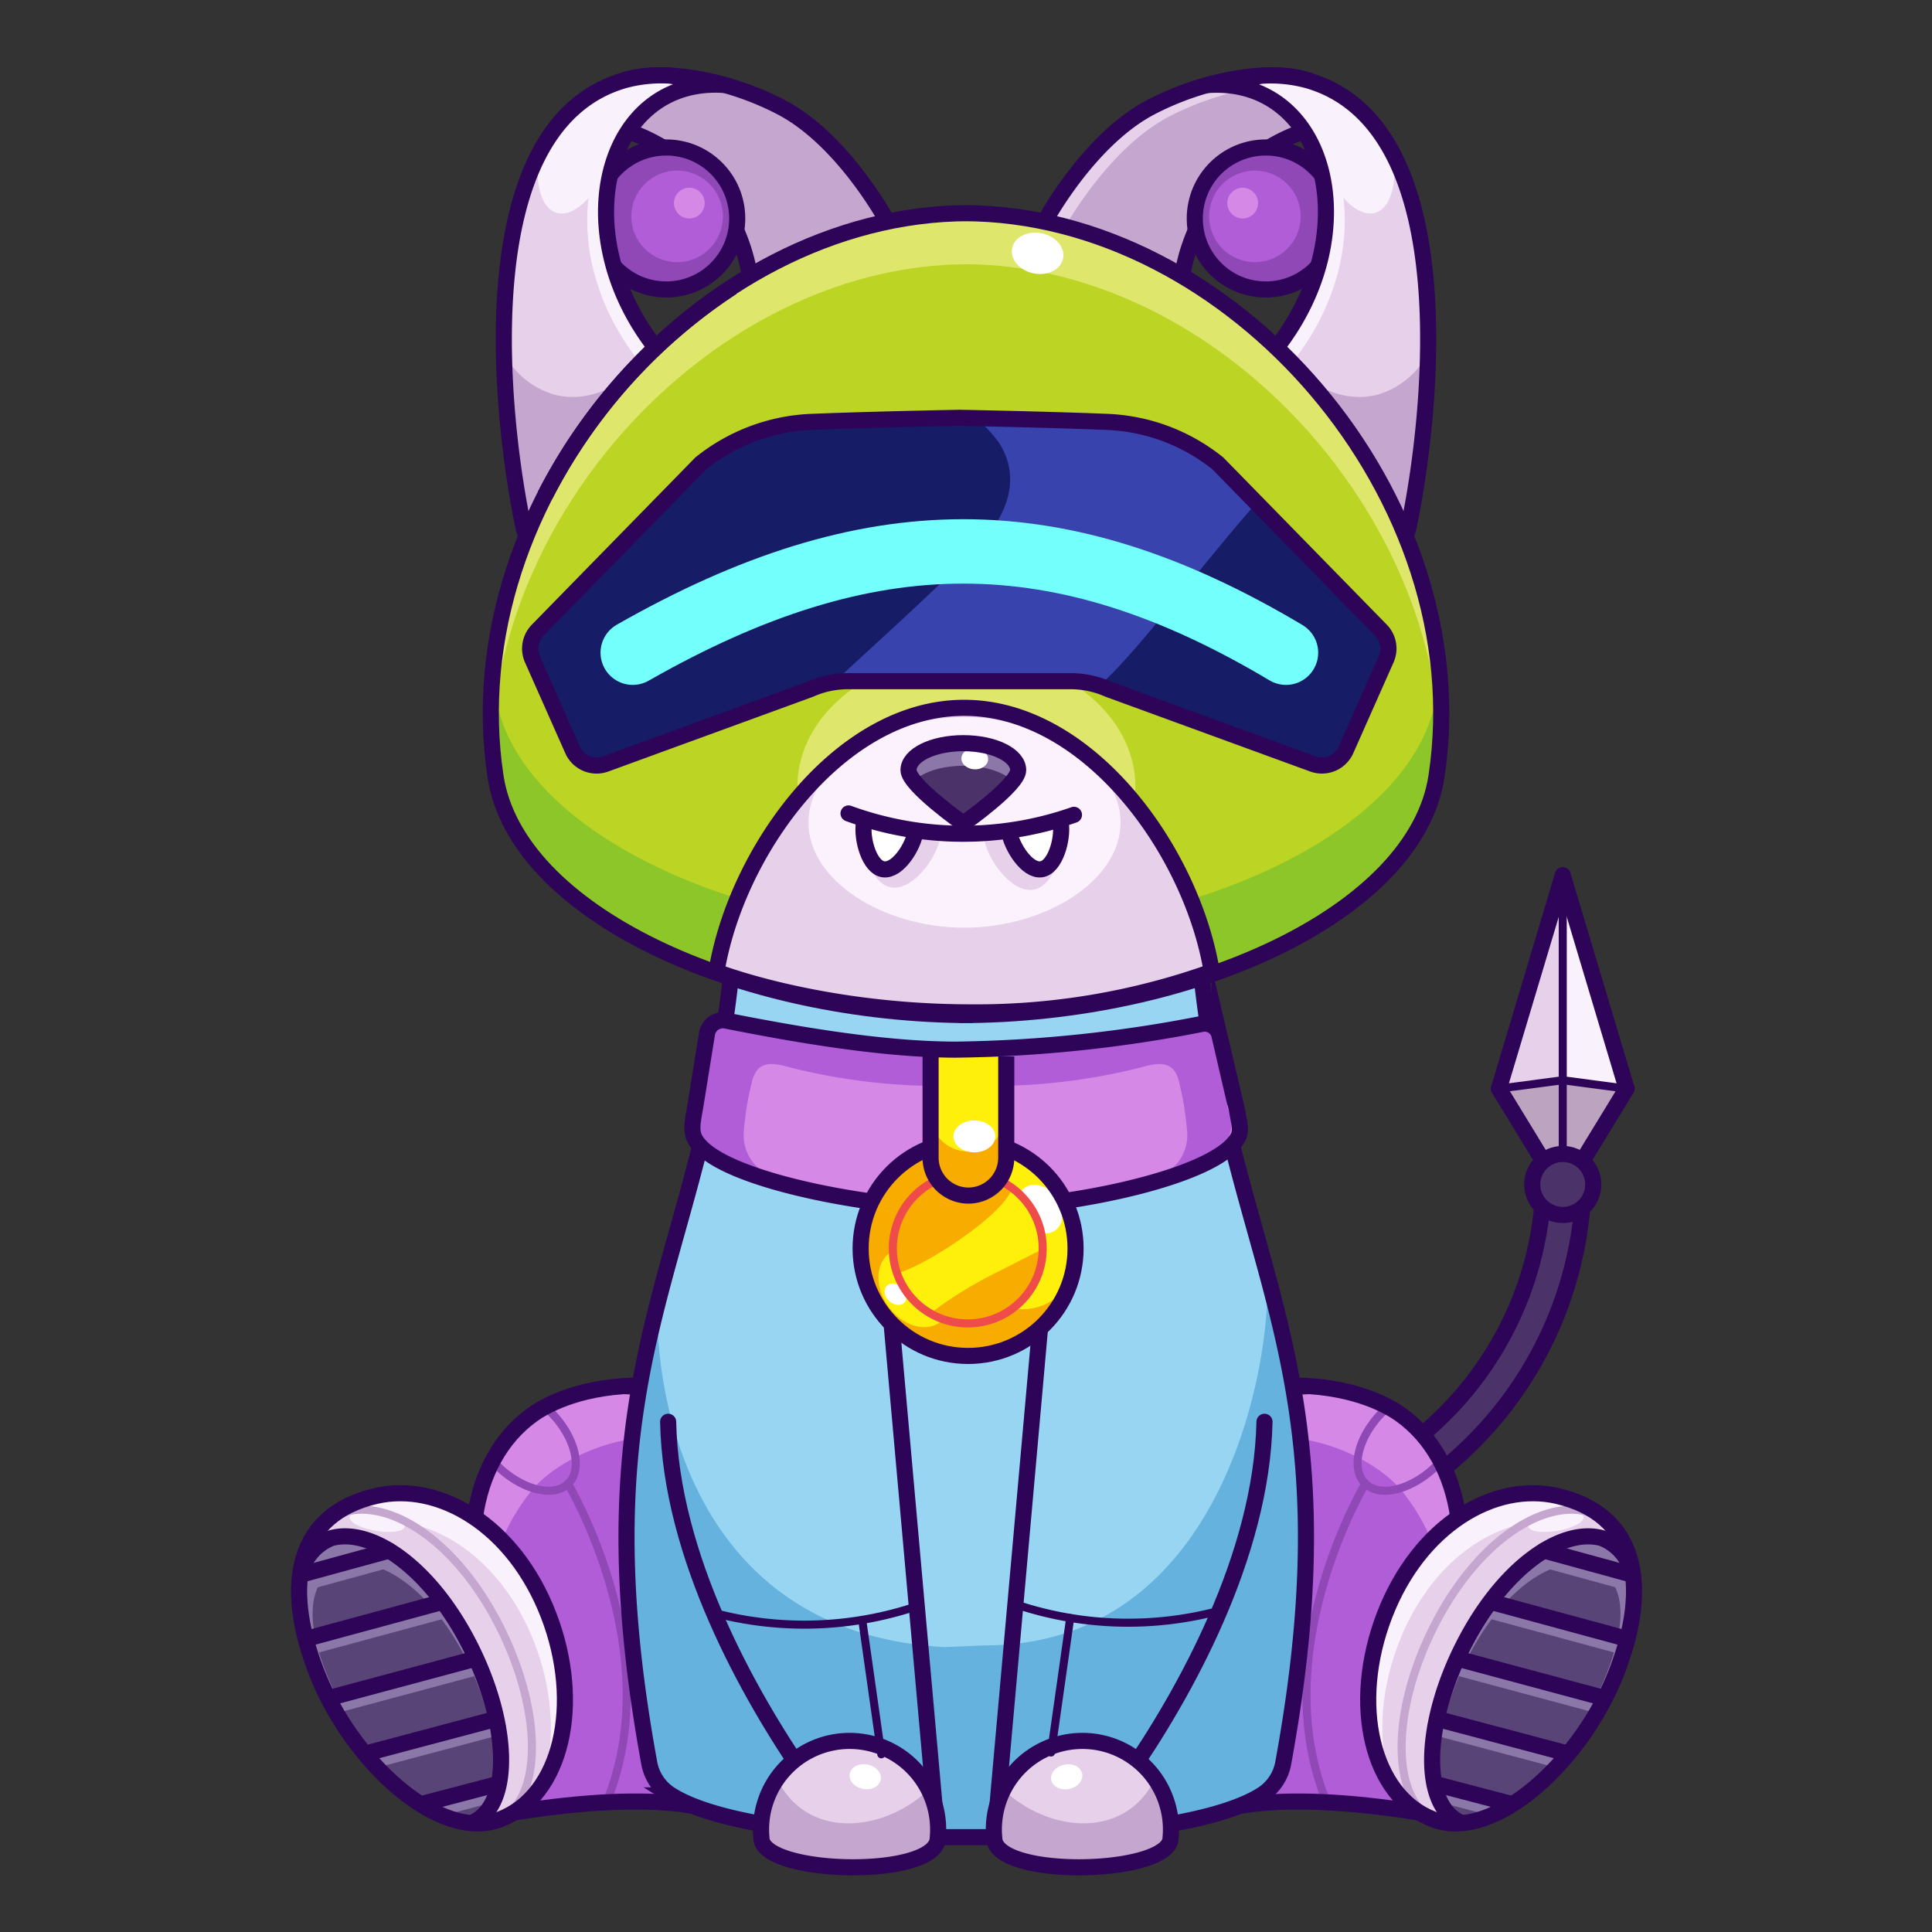
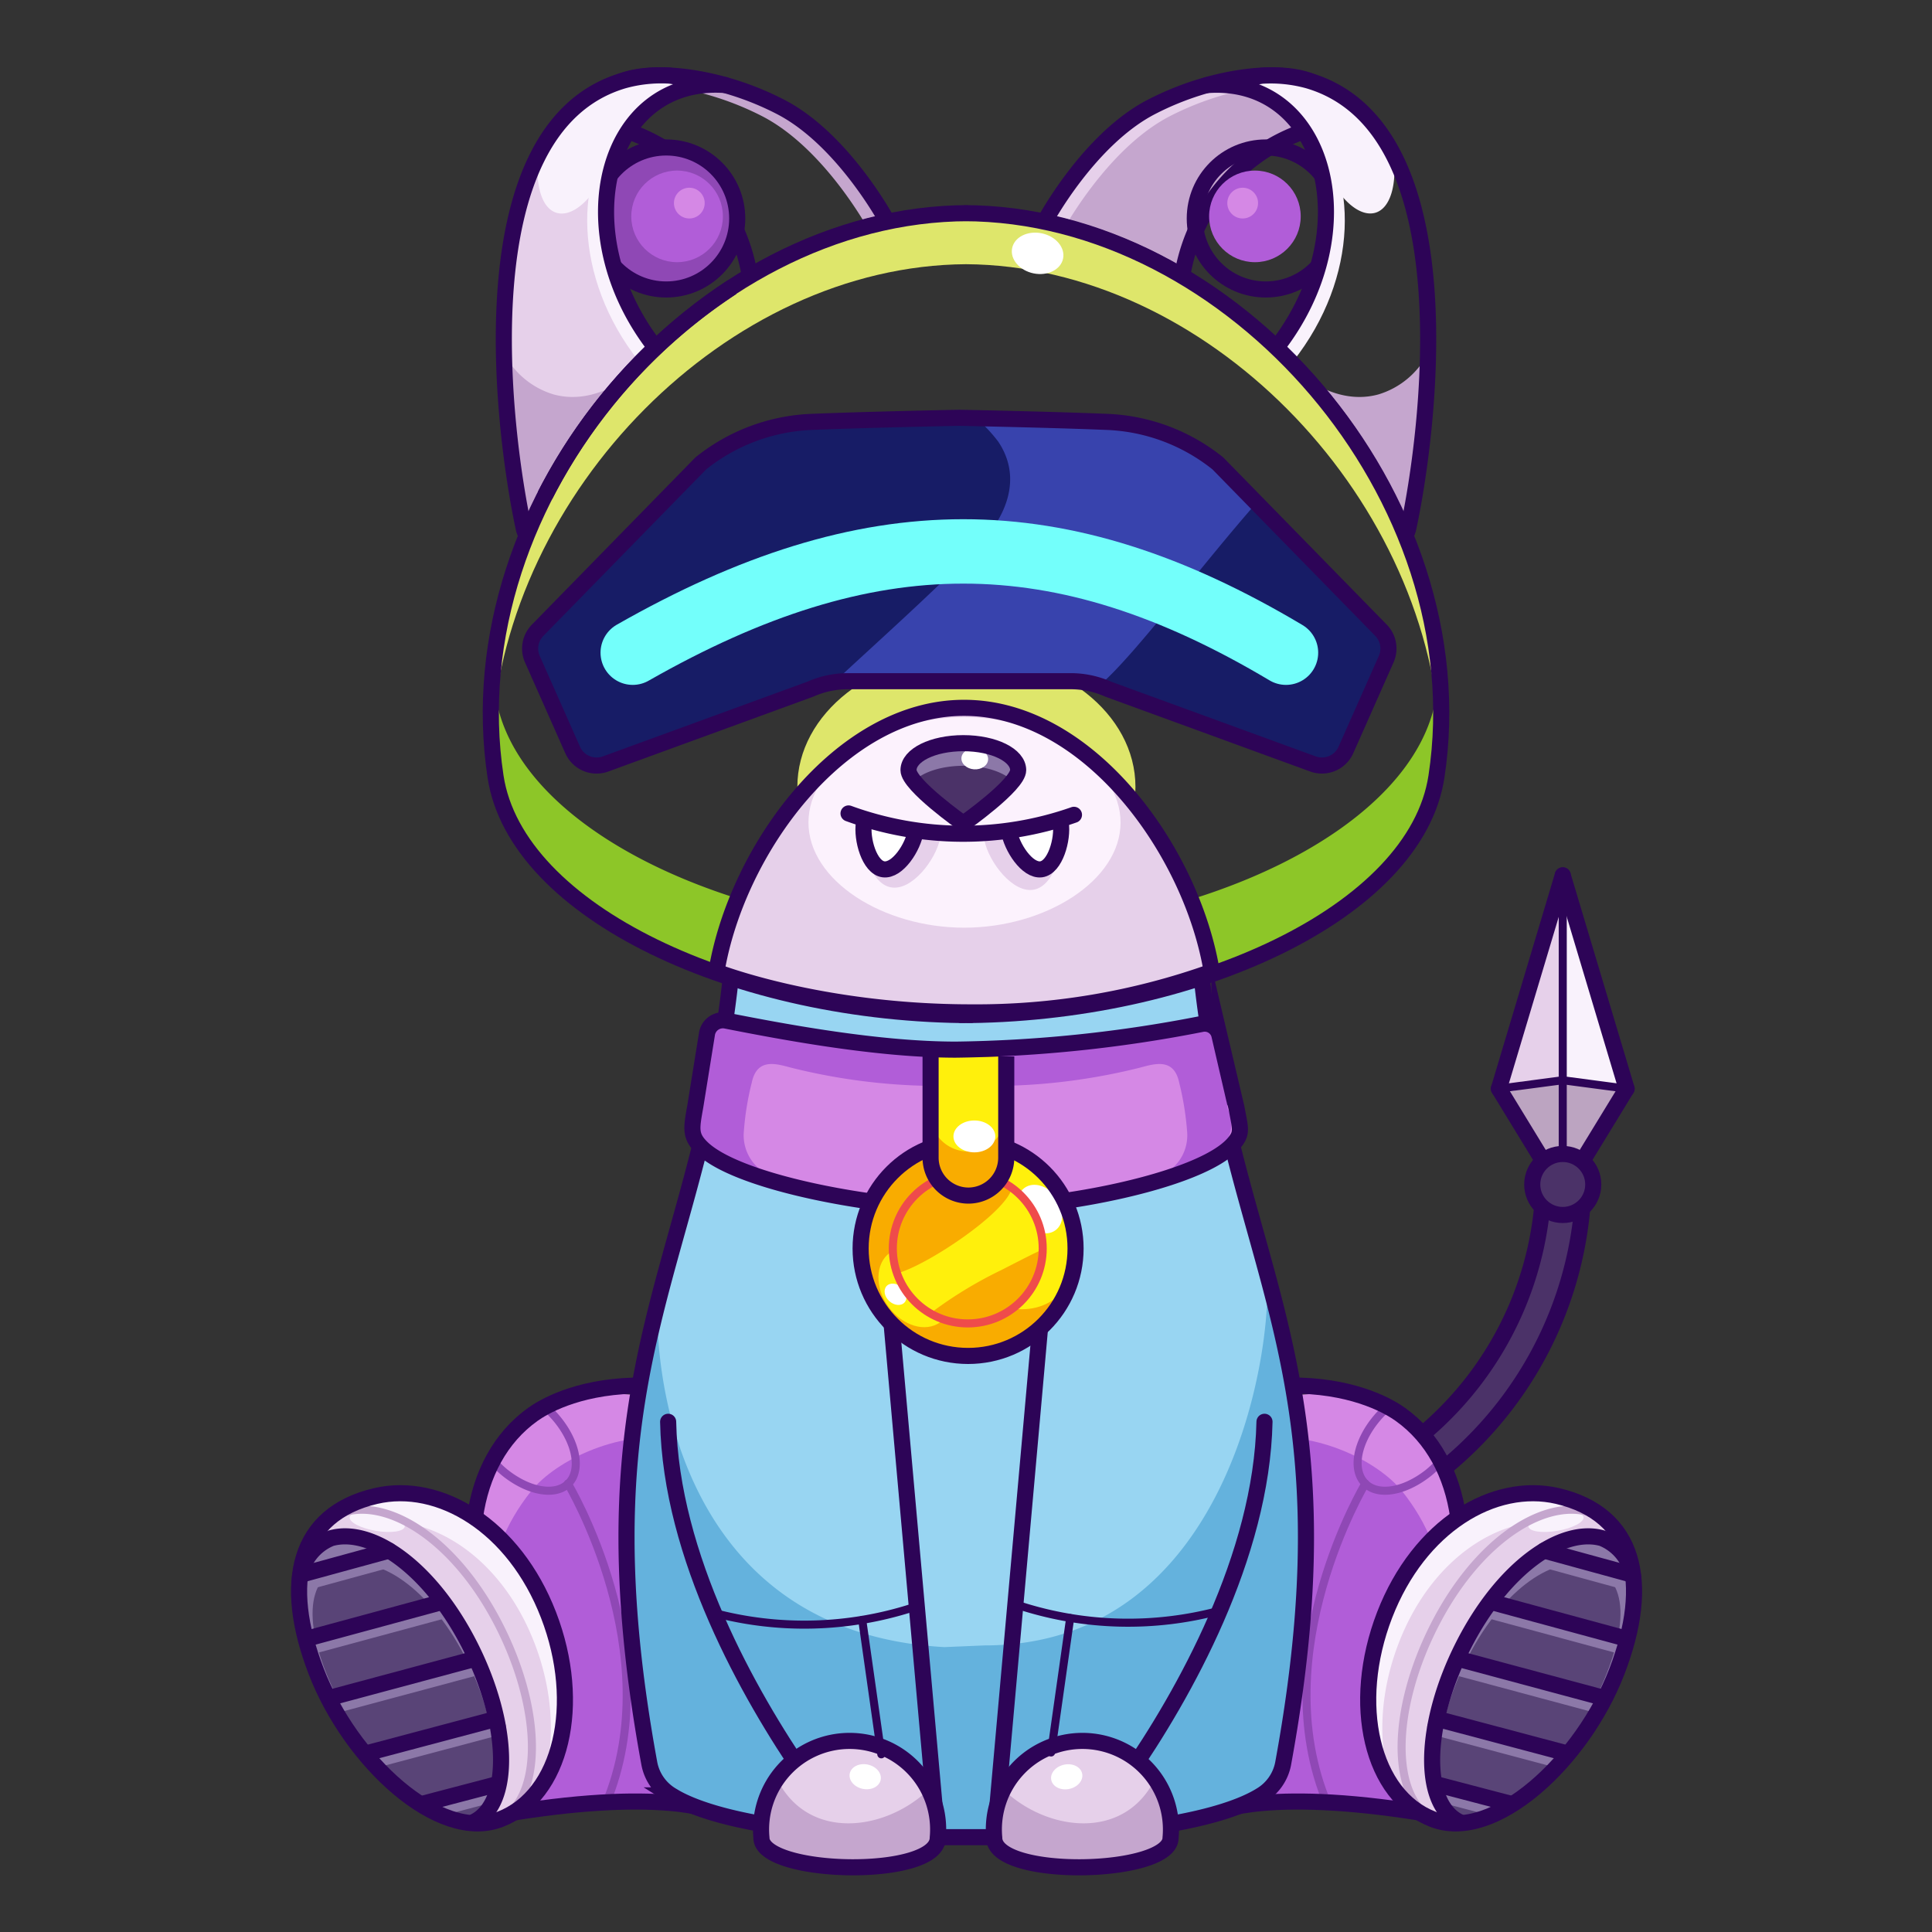
<svg xmlns="http://www.w3.org/2000/svg" viewBox="0 0 240 240">
  <rect x="0" y="0" width="240" height="240" fill="#333333" stroke="none" />
  <svg id="tale" viewBox="0 0 240 240">
    <defs>
      <style>.prefix_IaaWnn1k1O_cls-1{fill:#4b3268;}.prefix_IaaWnn1k1O_cls-2,.prefix_IaaWnn1k1O_cls-6{fill:none;stroke:#2d0457;stroke-linecap:round;stroke-linejoin:round;}.prefix_IaaWnn1k1O_cls-2{stroke-width:2px;}.prefix_IaaWnn1k1O_cls-3{fill:#bca4c1;}.prefix_IaaWnn1k1O_cls-4{fill:#f9f2fc;}.prefix_IaaWnn1k1O_cls-5{fill:#e6d0ea;}</style>
    </defs>
    <g id="_02" data-name="02">
      <path class="prefix_IaaWnn1k1O_cls-1" d="M191.67,148.71a42,42,0,0,1-29.54,37.37l1.52,4.76a47,47,0,0,0,33-42.13Z" />
      <path class="prefix_IaaWnn1k1O_cls-2" d="M191.67,148.71a42,42,0,0,1-29.54,37.37l1.52,4.76a47,47,0,0,0,33-42.13Z" />
      <polygon class="prefix_IaaWnn1k1O_cls-3" points="194.13 148.22 194.13 134.19 202.06 135.24 194.13 148.22" />
      <polygon class="prefix_IaaWnn1k1O_cls-4" points="194.13 109.35 194.13 134.19 202.06 135.85 194.13 109.35" />
      <polygon class="prefix_IaaWnn1k1O_cls-3" points="194.13 148.22 194.13 134.19 186.2 135.24 194.13 148.22" />
      <polygon class="prefix_IaaWnn1k1O_cls-5" points="194.3 109.35 194.3 134.19 186.37 135.85 194.3 109.35" />
      <line class="prefix_IaaWnn1k1O_cls-2" x1="202.06" y1="135.24" x2="194.13" y2="148.22" />
      <line class="prefix_IaaWnn1k1O_cls-2" x1="202.06" y1="135.24" x2="194.13" y2="108.74" />
      <line class="prefix_IaaWnn1k1O_cls-2" x1="186.2" y1="135.24" x2="194.13" y2="148.22" />
      <line class="prefix_IaaWnn1k1O_cls-2" x1="186.2" y1="135.24" x2="194.13" y2="108.74" />
      <polyline class="prefix_IaaWnn1k1O_cls-6" points="194.13 108.74 194.13 134.19 202.06 135.24" />
      <polygon class="prefix_IaaWnn1k1O_cls-6" points="194.13 148.22 194.13 134.19 186.2 135.24 194.13 148.22" />
      <circle class="prefix_IaaWnn1k1O_cls-1" cx="194.13" cy="147.14" r="3.79" />
      <circle class="prefix_IaaWnn1k1O_cls-2" cx="194.13" cy="147.14" r="3.79" />
    </g>
  </svg>
  <svg id="ears" viewBox="0 0 240 240">
    <defs>
      <style>.prefix_Wf1TXenuMy_cls-1{fill:#c5a6ce;}.prefix_Wf1TXenuMy_cls-2{fill:#e6d0ea;}.prefix_Wf1TXenuMy_cls-3,.prefix_Wf1TXenuMy_cls-5{fill:none;stroke-linecap:round;stroke-linejoin:round;stroke-width:2px;}.prefix_Wf1TXenuMy_cls-3{stroke:#2d0457;}.prefix_Wf1TXenuMy_cls-4{fill:#8f48b5;}.prefix_Wf1TXenuMy_cls-5{stroke:#f9f2fc;}.prefix_Wf1TXenuMy_cls-6{fill:#f9f2fc;}.prefix_Wf1TXenuMy_cls-7{fill:#b15dd8;}.prefix_Wf1TXenuMy_cls-8{fill:#d588e5;}</style>
    </defs>
    <g id="_06" data-name="06">
      <path class="prefix_Wf1TXenuMy_cls-1" d="M146.85,34.34a22.92,22.92,0,0,1,21.53-19.27c-1.95-2.69-3.91-4.35-5.83-5.06-3.88-1.42-12-.6-19.44,3.23-7.84,4-13.32,14.25-13.32,14.25l.12.14A56.37,56.37,0,0,1,146.85,34.34Z" />
      <path class="prefix_Wf1TXenuMy_cls-2" d="M145.35,14.42c7.36-3.78,15.32-4.62,19.26-3.28A8.61,8.61,0,0,0,162.55,10c-3.88-1.42-12-.6-19.44,3.23-7.84,4-13.32,14.25-13.32,14.25l.12.14c.8.17,1.59.36,2.38.57C133.47,26.16,138.51,17.93,145.35,14.42Z" />
      <path class="prefix_Wf1TXenuMy_cls-2" d="M145.24,33.43c.54.3,1.08.6,1.61.91a.19.19,0,0,0,0-.07C146.33,34,145.79,33.7,145.24,33.43Z" />
      <path class="prefix_Wf1TXenuMy_cls-3" d="M146.85,34.34a22.92,22.92,0,0,1,21.53-19.27c-1.95-2.69-3.91-4.35-5.83-5.06-3.88-1.42-12-.6-19.44,3.23-7.84,4-13.32,14.25-13.32,14.25l.12.14A56.37,56.37,0,0,1,146.85,34.34Z" />
-       <circle class="prefix_Wf1TXenuMy_cls-4" cx="157.24" cy="27.14" r="8.82" />
      <circle class="prefix_Wf1TXenuMy_cls-3" cx="157.24" cy="27.14" r="8.82" />
-       <path class="prefix_Wf1TXenuMy_cls-2" d="M158.54,43.22a67.66,67.66,0,0,1,16,23.34,2.54,2.54,0,0,0,.4-.94c2.42-11.2,7.7-49.69-12.39-55.61a17.49,17.49,0,0,0-5.72-.61c-.21,0-6.67,1.15-6.88,1.17C164.72,9.48,169.91,28.71,158.54,43.22Z" />
      <path class="prefix_Wf1TXenuMy_cls-5" d="M161.84,15.48c5.85,6.21,6,18.66-2,28.8" />
      <path class="prefix_Wf1TXenuMy_cls-6" d="M162.55,10a17.49,17.49,0,0,0-5.72-.61c-.21,0-6.67,1.15-6.88,1.17,7.15-.53,12.05,3.72,13.92,9.89l.59.1c1.67,4,4.34,6.5,6.42,5.87,1.85-.57,2.67-3.52,2.23-7.16C170.82,14.83,167.44,11.45,162.55,10Z" />
      <path class="prefix_Wf1TXenuMy_cls-1" d="M171.22,49c-3,.82-6.23,0-9.13-2.13a67.41,67.41,0,0,1,12.45,19.67,2.54,2.54,0,0,0,.4-.94,120.72,120.72,0,0,0,2.45-21.73A10.27,10.27,0,0,1,171.22,49Z" />
      <path class="prefix_Wf1TXenuMy_cls-3" d="M158.54,43.22a67.66,67.66,0,0,1,16,23.34,2.54,2.54,0,0,0,.4-.94c2.42-11.2,7.7-49.69-12.39-55.61a17.49,17.49,0,0,0-5.72-.61c-.21,0-6.67,1.15-6.88,1.17C164.72,9.48,169.91,28.71,158.54,43.22Z" />
      <circle class="prefix_Wf1TXenuMy_cls-7" cx="155.89" cy="26.88" r="5.69" />
      <circle class="prefix_Wf1TXenuMy_cls-8" cx="154.37" cy="25.23" r="1.91" />
-       <path class="prefix_Wf1TXenuMy_cls-1" d="M93.15,34.34A22.92,22.92,0,0,0,71.62,15.07c1.95-2.69,3.91-4.35,5.83-5.06,3.88-1.42,12-.6,19.44,3.23,7.84,4,13.32,14.25,13.32,14.25l-.12.14A56.37,56.37,0,0,0,93.15,34.34Z" />
      <path class="prefix_Wf1TXenuMy_cls-1" d="M94.65,14.42c-7.36-3.78-15.32-4.62-19.26-3.28A8.61,8.61,0,0,1,77.45,10c3.88-1.42,12-.6,19.44,3.23,7.84,4,13.32,14.25,13.32,14.25l-.12.14c-.8.17-1.59.36-2.38.57C106.53,26.16,101.49,17.93,94.65,14.42Z" />
-       <path class="prefix_Wf1TXenuMy_cls-2" d="M94.76,33.43c-.54.3-1.08.6-1.61.91a.19.19,0,0,1,0-.07C93.67,34,94.21,33.7,94.76,33.43Z" />
      <path class="prefix_Wf1TXenuMy_cls-3" d="M93.15,34.34A22.92,22.92,0,0,0,71.62,15.07c1.95-2.69,3.91-4.35,5.83-5.06,3.88-1.42,12-.6,19.44,3.23,7.84,4,13.32,14.25,13.32,14.25l-.12.14A56.37,56.37,0,0,0,93.15,34.34Z" />
      <circle class="prefix_Wf1TXenuMy_cls-4" cx="82.76" cy="27.14" r="8.82" />
      <circle class="prefix_Wf1TXenuMy_cls-3" cx="82.76" cy="27.14" r="8.82" />
      <path class="prefix_Wf1TXenuMy_cls-2" d="M81.46,43.22a67.66,67.66,0,0,0-16,23.34,2.54,2.54,0,0,1-.4-.94C62.64,54.42,57.36,15.93,77.45,10a17.49,17.49,0,0,1,5.72-.61c.21,0,6.67,1.15,6.88,1.17C75.28,9.48,70.09,28.71,81.46,43.22Z" />
      <path class="prefix_Wf1TXenuMy_cls-5" d="M78.16,15.48c-5.85,6.21-6,18.66,2,28.8" />
      <path class="prefix_Wf1TXenuMy_cls-6" d="M77.45,10a17.49,17.49,0,0,1,5.72-.61c.21,0,6.67,1.15,6.88,1.17C82.9,10,78,14.29,76.13,20.46l-.59.1c-1.67,4-4.34,6.5-6.42,5.87-1.85-.57-2.67-3.52-2.23-7.16C69.18,14.83,72.56,11.45,77.45,10Z" />
      <path class="prefix_Wf1TXenuMy_cls-1" d="M68.78,49c3,.82,6.23,0,9.13-2.13A67.41,67.41,0,0,0,65.46,66.56a2.54,2.54,0,0,1-.4-.94,120.72,120.72,0,0,1-2.45-21.73A10.27,10.27,0,0,0,68.78,49Z" />
      <path class="prefix_Wf1TXenuMy_cls-3" d="M81.46,43.22a67.66,67.66,0,0,0-16,23.34,2.54,2.54,0,0,1-.4-.94C62.64,54.42,57.36,15.93,77.45,10a17.49,17.49,0,0,1,5.72-.61c.21,0,6.67,1.15,6.88,1.17C75.28,9.48,70.09,28.71,81.46,43.22Z" />
      <circle class="prefix_Wf1TXenuMy_cls-7" cx="84.11" cy="26.88" r="5.69" />
      <circle class="prefix_Wf1TXenuMy_cls-8" cx="85.63" cy="25.23" r="1.91" />
    </g>
  </svg>
  <svg id="legs" viewBox="0 0 240 240">
    <defs>
      <style>.prefix_zVFP4GtIoe_cls-1{fill:#d588e5;}.prefix_zVFP4GtIoe_cls-2{fill:#b15dd8;}.prefix_zVFP4GtIoe_prefix_zVFP4GtIoe_cls-11,.prefix_zVFP4GtIoe_cls-3,.prefix_zVFP4GtIoe_cls-4,.prefix_zVFP4GtIoe_cls-5,.prefix_zVFP4GtIoe_cls-9{fill:none;}.prefix_zVFP4GtIoe_cls-3{stroke:#8f48b5;}.prefix_zVFP4GtIoe_prefix_zVFP4GtIoe_cls-11,.prefix_zVFP4GtIoe_cls-3,.prefix_zVFP4GtIoe_cls-4,.prefix_zVFP4GtIoe_cls-9{stroke-linecap:round;stroke-linejoin:round;}.prefix_zVFP4GtIoe_cls-4,.prefix_zVFP4GtIoe_cls-5{stroke:#2d0457;}.prefix_zVFP4GtIoe_cls-4,.prefix_zVFP4GtIoe_cls-5,.prefix_zVFP4GtIoe_cls-9{stroke-width:2px;}.prefix_zVFP4GtIoe_cls-5{stroke-miterlimit:10;}.prefix_zVFP4GtIoe_cls-6{fill:#e6d0ea;}.prefix_zVFP4GtIoe_cls-7{fill:#8c78a8;}.prefix_zVFP4GtIoe_cls-8{fill:#594477;}.prefix_zVFP4GtIoe_cls-9{stroke:#8c78a8;}.prefix_zVFP4GtIoe_prefix_zVFP4GtIoe_cls-10{fill:#f9f2fc;}.prefix_zVFP4GtIoe_prefix_zVFP4GtIoe_cls-11{stroke:#c5a6ce;}</style>
    </defs>
    <g id="_03" data-name="03">
      <path class="prefix_zVFP4GtIoe_cls-1" d="M148.21,220s9-1.53,30.11,2.18l3.77-21.69c1-13.07-4.27-24.39-13.74-27.36-1.48-.46-12.82.64-14.34.62" />
      <path class="prefix_zVFP4GtIoe_cls-2" d="M174.21,185.28c6.52,8.25,5.56,16.11,4.56,24.5-.49,4,2.45,6,5.61,6l-5.24,9.52c-21.13-3.71-29.15-.54-29.15-.54l5.8-45.93C162.79,177.45,171,181.28,174.21,185.28Z" />
      <path class="prefix_zVFP4GtIoe_cls-3" d="M172.49,175.19a1.45,1.45,0,0,0-.45-.07c-2.83,2.67-4.15,6.33-2.95,8.5,1.3,2.34,5,2,8.35-.65a12,12,0,0,0,1.27-1.19C177.28,178.57,175.17,176.2,172.49,175.19Z" />
      <path class="prefix_zVFP4GtIoe_cls-3" d="M169.61,184.29s-12.61,21-4.71,39.79" />
      <path class="prefix_zVFP4GtIoe_cls-4" d="M161.52,172.13c7.14.23,11.18,2.67,12.44,3.57,8.08,5.77,9.57,18.17,4.54,30.28" />
      <path class="prefix_zVFP4GtIoe_cls-5" d="M151.08,225.15s6.53-3.31,27.65.41" />
      <path class="prefix_zVFP4GtIoe_cls-6" d="M172,200.62c-4.28,11.09-1.6,22.45,6,25.38s18.57-7.26,22.85-18.35,2.29-19.55-7.36-21.81C185.57,184,176.29,189.53,172,200.62Z" />
      <path class="prefix_zVFP4GtIoe_cls-7" d="M182.22,204.41c-4.73,9.61-5,19.18-.52,21.36s13.39-6.92,18.12-16.54,4.91-16.74-1-18.28C194,189.7,187,194.79,182.22,204.41Z" />
      <path class="prefix_zVFP4GtIoe_cls-8" d="M182.05,206.47c-4.26,8.66-4.4,17.31-.32,19.32S194,219.62,198.21,211s4.37-15.11-1.05-16.54C192.71,193.25,186.31,197.81,182.05,206.47Z" />
      <line class="prefix_zVFP4GtIoe_cls-9" x1="178.73" y1="222.81" x2="186.2" y2="224.78" />
      <line class="prefix_zVFP4GtIoe_cls-9" x1="178.29" y1="214.55" x2="193.74" y2="218.66" />
      <line class="prefix_zVFP4GtIoe_cls-9" x1="180.73" y1="207.05" x2="198.24" y2="211.75" />
      <line class="prefix_zVFP4GtIoe_cls-9" x1="184.71" y1="199.96" x2="201.19" y2="204.42" />
      <line class="prefix_zVFP4GtIoe_cls-9" x1="191.13" y1="193.53" x2="201.91" y2="196.48" />
      <ellipse class="prefix_zVFP4GtIoe_prefix_zVFP4GtIoe_cls-10" cx="193.29" cy="189.05" rx="3.47" ry="1.13" transform="translate(-29.28 35.54) rotate(-9.77)" />
      <path class="prefix_zVFP4GtIoe_prefix_zVFP4GtIoe_cls-10" d="M189.46,189.2l1.45-.91,5.77-1,.32-.13a15.49,15.49,0,0,0-3.52-1.27c-7.91-1.86-17.19,3.69-21.47,14.78-3.1,8-2.53,16.18.88,21.19-1.75-4.9-1.6-11.36.86-17.74,3.16-8.2,9.06-13.38,15.12-14.76C189.07,189.26,189.27,189.24,189.46,189.2Z" />
      <path class="prefix_zVFP4GtIoe_prefix_zVFP4GtIoe_cls-11" d="M202,193.44a7.43,7.43,0,0,0-4.57-5.59c-5.78-1.68-14,3.67-19.32,14.22s-5.34,21.29,0,24" />
      <path class="prefix_zVFP4GtIoe_cls-4" d="M172,200.62c-4.28,11.09-1.6,22.45,6,25.38s18.57-7.26,22.85-18.35,2.29-19.55-7.36-21.81C185.57,184,176.29,189.53,172,200.62Z" />
      <path class="prefix_zVFP4GtIoe_cls-4" d="M202.9,196.08a6.27,6.27,0,0,0-3.88-5c-5-1.4-12.34,3.66-17.26,13.38s-5.16,19.5-.55,21.83" />
      <line class="prefix_zVFP4GtIoe_cls-4" x1="178.59" y1="221.69" x2="187.71" y2="224.08" />
      <line class="prefix_zVFP4GtIoe_cls-4" x1="178.73" y1="213.58" x2="194.43" y2="217.75" />
      <line class="prefix_zVFP4GtIoe_cls-4" x1="181.42" y1="206.14" x2="198.93" y2="210.84" />
      <line class="prefix_zVFP4GtIoe_cls-4" x1="185.4" y1="199.05" x2="201.88" y2="203.52" />
      <line class="prefix_zVFP4GtIoe_cls-4" x1="191.82" y1="192.62" x2="202.6" y2="195.57" />
      <path class="prefix_zVFP4GtIoe_cls-1" d="M91.93,220s-9-1.53-30.1,2.18l-3.77-21.69c-1-13.07,4.27-24.39,13.74-27.36,1.48-.46,12.82.64,14.34.62" />
      <path class="prefix_zVFP4GtIoe_cls-2" d="M65.94,185.28c-6.52,8.25-5.56,16.11-4.56,24.5.49,4-2.45,6-5.61,6L61,225.28c21.13-3.71,29.15-.54,29.15-.54l-5.8-45.93C77.36,177.45,69.11,181.28,65.94,185.28Z" />
      <path class="prefix_zVFP4GtIoe_cls-3" d="M67.66,175.19a1.45,1.45,0,0,1,.45-.07c2.83,2.67,4.15,6.33,3,8.5-1.3,2.34-5,2-8.35-.65a12,12,0,0,1-1.27-1.19C62.87,178.57,65,176.2,67.66,175.19Z" />
      <path class="prefix_zVFP4GtIoe_cls-3" d="M70.54,184.29s12.61,21,4.71,39.79" />
      <path class="prefix_zVFP4GtIoe_cls-4" d="M78.63,172.13c-7.14.23-11.18,2.67-12.44,3.57-8.08,5.77-9.57,18.17-4.54,30.28" />
      <path class="prefix_zVFP4GtIoe_cls-5" d="M89.07,225.15s-6.53-3.31-27.65.41" />
      <path class="prefix_zVFP4GtIoe_cls-6" d="M68.14,200.62c4.28,11.09,1.6,22.45-6,25.38s-18.57-7.26-22.85-18.35S37,188.1,46.67,185.84C54.58,184,63.86,189.53,68.14,200.62Z" />
      <path class="prefix_zVFP4GtIoe_cls-7" d="M57.93,204.41c4.73,9.61,5,19.18.52,21.36s-13.39-6.92-18.12-16.54-4.91-16.74,1-18.28C46.17,189.7,53.2,194.79,57.93,204.41Z" />
      <path class="prefix_zVFP4GtIoe_cls-8" d="M58.1,206.47c4.26,8.66,4.4,17.31.32,19.32S46.2,219.62,41.94,211,37.57,195.85,43,194.42C47.44,193.25,53.84,197.81,58.1,206.47Z" />
      <line class="prefix_zVFP4GtIoe_cls-9" x1="61.42" y1="222.81" x2="53.95" y2="224.78" />
      <line class="prefix_zVFP4GtIoe_cls-9" x1="61.86" y1="214.55" x2="46.41" y2="218.66" />
      <line class="prefix_zVFP4GtIoe_cls-9" x1="59.42" y1="207.05" x2="41.91" y2="211.75" />
      <line class="prefix_zVFP4GtIoe_cls-9" x1="55.44" y1="199.96" x2="38.96" y2="204.42" />
      <line class="prefix_zVFP4GtIoe_cls-9" x1="49.02" y1="193.53" x2="38.24" y2="196.48" />
      <ellipse class="prefix_zVFP4GtIoe_prefix_zVFP4GtIoe_cls-10" cx="46.86" cy="189.05" rx="1.13" ry="3.47" transform="translate(-147.4 203.15) rotate(-80.23)" />
      <path class="prefix_zVFP4GtIoe_prefix_zVFP4GtIoe_cls-10" d="M50.69,189.2l-1.45-.91-5.77-1-.32-.13a15.49,15.49,0,0,1,3.52-1.27c7.91-1.86,17.19,3.69,21.47,14.78,3.1,8,2.53,16.18-.88,21.19,1.75-4.9,1.6-11.36-.86-17.74-3.16-8.2-9.06-13.38-15.12-14.76C51.08,189.26,50.88,189.24,50.69,189.2Z" />
      <path class="prefix_zVFP4GtIoe_prefix_zVFP4GtIoe_cls-11" d="M38.19,193.44a7.43,7.43,0,0,1,4.57-5.59c5.78-1.68,14,3.67,19.32,14.22s5.34,21.29,0,24" />
      <path class="prefix_zVFP4GtIoe_cls-4" d="M68.14,200.62c4.28,11.09,1.6,22.45-6,25.38s-18.57-7.26-22.85-18.35S37,188.1,46.67,185.84C54.58,184,63.86,189.53,68.14,200.62Z" />
      <path class="prefix_zVFP4GtIoe_cls-4" d="M37.25,196.08a6.27,6.27,0,0,1,3.88-5c5-1.4,12.34,3.66,17.26,13.38s5.16,19.5.55,21.83" />
      <line class="prefix_zVFP4GtIoe_cls-4" x1="61.56" y1="221.69" x2="52.44" y2="224.08" />
      <line class="prefix_zVFP4GtIoe_cls-4" x1="61.42" y1="213.58" x2="45.72" y2="217.75" />
      <line class="prefix_zVFP4GtIoe_cls-4" x1="58.73" y1="206.14" x2="41.22" y2="210.84" />
      <line class="prefix_zVFP4GtIoe_cls-4" x1="54.75" y1="199.05" x2="38.27" y2="203.52" />
      <line class="prefix_zVFP4GtIoe_cls-4" x1="48.33" y1="192.62" x2="37.55" y2="195.57" />
    </g>
  </svg>
  <svg id="body" viewBox="0 0 240 240">
    <defs>
      <style>.prefix__gqXeAXjfj_cls-1{fill:#98d5f2;}.prefix__gqXeAXjfj_cls-2{fill:#64b2dd;}.prefix__gqXeAXjfj_cls-3{fill:none;stroke:#2d0457;stroke-miterlimit:10;stroke-width:2px;}</style>
    </defs>
    <g id="_02" data-name="02">
      <path class="prefix__gqXeAXjfj_cls-1" d="M149.06,119.27c3.6,38.3,19.58,49.48,10.33,99.84a5.89,5.89,0,0,1-2.76,3.92c-4.46,2.78-15.45,5.19-34,5.19h-5.2c-18.58,0-29.57-2.41-34-5.19a5.89,5.89,0,0,1-2.76-3.92c-9.25-50.36,6.73-61.54,10.33-99.84" />
      <path class="prefix__gqXeAXjfj_cls-2" d="M157.38,158.17c.76,10-4.92,46.23-35.07,46.23l-5,.21c-32.77-1.85-36-33.62-35.63-42.86-3.73,14.68-6,30.41-1.06,57.36A5.89,5.89,0,0,0,83.37,223c4.46,2.78,15.45,5.19,34,5.19h5.2c18.58,0,29.57-2.41,34-5.19a5.89,5.89,0,0,0,2.76-3.92C164.74,190,161.64,173.93,157.38,158.17Z" />
      <path class="prefix__gqXeAXjfj_cls-3" d="M149.06,119.27c3.6,38.3,19.58,49.48,10.33,99.84a5.89,5.89,0,0,1-2.76,3.92c-4.46,2.78-15.45,5.19-34,5.19h-5.2c-18.58,0-29.57-2.41-34-5.19a5.89,5.89,0,0,1-2.76-3.92c-9.25-50.36,6.73-61.54,10.33-99.84" />
    </g>
  </svg>
  <svg id="hand" viewBox="0 0 240 240">
    <defs>
      <style>.prefix_0L4VYxCWSt_cls-1,.prefix_0L4VYxCWSt_cls-4,.prefix_0L4VYxCWSt_cls-6{fill:none;stroke:#2d0457;}.prefix_0L4VYxCWSt_cls-1,.prefix_0L4VYxCWSt_cls-6{stroke-linecap:round;stroke-linejoin:round;}.prefix_0L4VYxCWSt_cls-1,.prefix_0L4VYxCWSt_cls-4{stroke-width:2px;}.prefix_0L4VYxCWSt_cls-2{fill:#e6d0ea;}.prefix_0L4VYxCWSt_cls-3{fill:#c5a6ce;}.prefix_0L4VYxCWSt_cls-4{stroke-miterlimit:10;}.prefix_0L4VYxCWSt_cls-5{fill:#fff;}</style>
    </defs>
    <g id="_01" data-name="01">
      <path class="prefix_0L4VYxCWSt_cls-1" d="M100.05,220.71C93,210.49,83.33,193.33,83,176.62" />
      <line class="prefix_0L4VYxCWSt_cls-1" x1="109.25" y1="147.56" x2="116.49" y2="228.72" />
      <path class="prefix_0L4VYxCWSt_cls-2" d="M116.49,228.31c0,5.12-21.9,4.61-21.9,0a11,11,0,1,1,21.9,0Z" />
      <path class="prefix_0L4VYxCWSt_cls-3" d="M96.83,221.57a11.2,11.2,0,0,0-2.24,6.74c0,4.61,21.9,5.12,21.9,0a11.19,11.19,0,0,0-1.53-5.63C109.6,227.45,100.75,228.47,96.83,221.57Z" />
      <path class="prefix_0L4VYxCWSt_cls-4" d="M116.49,228.31c0,5.12-21.9,4.61-21.9,0a11,11,0,1,1,21.9,0Z" />
      <ellipse class="prefix_0L4VYxCWSt_cls-5" cx="107.48" cy="220.71" rx="1.54" ry="1.96" transform="translate(-130.43 281.24) rotate(-78.31)" />
      <path class="prefix_0L4VYxCWSt_cls-1" d="M140,220.71c7.1-10.22,16.72-27.38,17.08-44.09" />
      <line class="prefix_0L4VYxCWSt_cls-1" x1="130.75" y1="147.56" x2="123.51" y2="228.72" />
      <path class="prefix_0L4VYxCWSt_cls-2" d="M123.51,228.31c0,5.12,21.9,4.61,21.9,0a11,11,0,1,0-21.9,0Z" />
      <path class="prefix_0L4VYxCWSt_cls-3" d="M143.17,221.57a11.2,11.2,0,0,1,2.24,6.74c0,4.61-21.9,5.12-21.9,0a11.19,11.19,0,0,1,1.53-5.63C130.4,227.45,139.25,228.47,143.17,221.57Z" />
      <path class="prefix_0L4VYxCWSt_cls-4" d="M123.51,228.31c0,5.12,21.9,4.61,21.9,0a11,11,0,1,0-21.9,0Z" />
      <ellipse class="prefix_0L4VYxCWSt_cls-5" cx="132.52" cy="220.71" rx="1.96" ry="1.54" transform="translate(-41.98 31.44) rotate(-11.69)" />
      <line class="prefix_0L4VYxCWSt_cls-6" x1="109.48" y1="217.93" x2="107.11" y2="201.23" />
      <path class="prefix_0L4VYxCWSt_cls-6" d="M88.57,200.33a43.93,43.93,0,0,0,24.82-.63" />
      <line class="prefix_0L4VYxCWSt_cls-6" x1="130.57" y1="217.7" x2="132.94" y2="201" />
      <path class="prefix_0L4VYxCWSt_cls-6" d="M151.48,200.09a43.89,43.89,0,0,1-24.81-.63" />
    </g>
  </svg>
  <svg id="collar" viewBox="0 0 240 240">
    <defs>
      <style>.prefix_trLBHVYMle_cls-1{fill:#ff3776;}.prefix_trLBHVYMle_cls-2{fill:#d588e5;}.prefix_trLBHVYMle_cls-3{fill:#b15dd8;}.prefix_trLBHVYMle_cls-4{fill:#ff8557;}.prefix_trLBHVYMle_cls-5{fill:#f9ac00;}.prefix_trLBHVYMle_cls-6{fill:#fff00c;}.prefix_trLBHVYMle_cls-7{fill:#fff;}.prefix_trLBHVYMle_cls-8,.prefix_trLBHVYMle_cls-9{fill:none;stroke-miterlimit:10;}.prefix_trLBHVYMle_cls-8{stroke:#ef4b4b;}.prefix_trLBHVYMle_cls-9{stroke:#2d0457;stroke-width:2px;}</style>
    </defs>
    <g id="_01" data-name="01">
      <path class="prefix_trLBHVYMle_cls-1" d="M151.06,126.85a166.42,166.42,0,0,1-32.34,3.57c-10.48,0-23.3-2.55-30.56-4l-1.79,11a4.17,4.17,0,0,0,.77,5.08c4.48,4.44,17.48,7.66,32.83,7.66,15.88,0,29.26-3.44,33.27-8.13a3.74,3.74,0,0,0,.36-4.45Z" />
      <path class="prefix_trLBHVYMle_cls-2" d="M151.06,126.85a166.42,166.42,0,0,1-32.34,3.57c-10.48,0-23.3-2.55-30.56-4l-1.79,11a4.17,4.17,0,0,0,.77,5.08c4.48,4.44,17.48,7.66,32.83,7.66,15.88,0,29.26-3.44,33.27-8.13a3.74,3.74,0,0,0,.36-4.45Z" />
      <path class="prefix_trLBHVYMle_cls-3" d="M152.51,137.75l-1.16-10.62c.39-.49-1.41-1-2.62-.71s-5.88,1.92-7.26,2l.14.33a132.2,132.2,0,0,1-17.17,1.48h0c-1.49,0-3,.07-4.55.07s-3,0-4.54-.07h0a132.2,132.2,0,0,1-17.17-1.48l.14-.33c-1.39-.11-6-1.89-7.26-2s-3,.22-2.62.71l-1.16,10.62a4,4,0,0,0,1.33,5.15,19.71,19.71,0,0,0,5.62,2.78l1,.14a5.45,5.45,0,0,1-2.84-5.1,35.48,35.48,0,0,1,1-6.25c.69-3.24,3.28-2.24,5.08-1.79a75.73,75.73,0,0,0,21.28,2.16h.37a75.8,75.8,0,0,0,21.28-2.16c1.8-.45,4.39-1.45,5.08,1.79a36.44,36.44,0,0,1,1,6.25,5.44,5.44,0,0,1-2.85,5.1l1-.14a19.5,19.5,0,0,0,5.61-2.78A4,4,0,0,0,152.51,137.75Z" />
      <circle class="prefix_trLBHVYMle_cls-4" cx="120.26" cy="155.09" r="13.35" />
      <circle class="prefix_trLBHVYMle_cls-5" cx="120.26" cy="155.09" r="13.35" />
      <ellipse class="prefix_trLBHVYMle_cls-6" cx="113.67" cy="159.94" rx="4.07" ry="5.33" transform="translate(-72.4 97.65) rotate(-36.09)" />
      <ellipse class="prefix_trLBHVYMle_cls-7" cx="111.25" cy="160.78" rx="1.15" ry="1.51" transform="translate(-82.57 135.06) rotate(-47.76)" />
      <ellipse class="prefix_trLBHVYMle_cls-6" cx="124.6" cy="152.64" rx="8.25" ry="10.81" transform="translate(-66 102.69) rotate(-36.09)" />
      <ellipse class="prefix_trLBHVYMle_cls-7" cx="129.19" cy="150.19" rx="2.49" ry="3.26" transform="translate(-63.68 104.93) rotate(-36.09)" />
      <circle class="prefix_trLBHVYMle_cls-5" cx="120.22" cy="155.09" r="8.97" />
      <path class="prefix_trLBHVYMle_cls-6" d="M125.7,147.58c-.74,3.11-10.61,9.62-14.15,10.56a8.65,8.65,0,0,0,4.31,4.79,52.6,52.6,0,0,1,8.53-5.16c1.58-.8,3.17-1.64,4.79-2.41,0-.09,0-.18,0-.27C129.19,152.57,127.38,149.2,125.7,147.58Z" />
      <circle class="prefix_trLBHVYMle_cls-8" cx="120.22" cy="155.09" r="9.31" />
      <circle class="prefix_trLBHVYMle_cls-9" cx="120.26" cy="155.09" r="13.35" />
      <path class="prefix_trLBHVYMle_cls-5" d="M125,131.23v12.6a4.71,4.71,0,0,1-4.7,4.69h0a4.71,4.71,0,0,1-4.7-4.69v-12.6" />
      <path class="prefix_trLBHVYMle_cls-6" d="M115.56,131v7.34a4.7,4.7,0,1,0,9.4,0v-7.12A59.08,59.08,0,0,1,115.56,131Z" />
      <path class="prefix_trLBHVYMle_cls-9" d="M125,131.23v12.6a4.71,4.71,0,0,1-4.7,4.69h0a4.71,4.71,0,0,1-4.7-4.69v-12.6" />
      <path class="prefix_trLBHVYMle_cls-9" d="M132.3,149.18c9.15-1.35,18.23-4,20.94-7.12,1.13-1.31.85-1.78.36-4.45l-2.12-9a1.87,1.87,0,0,0-2.2-1.41,168.46,168.46,0,0,1-30.56,3.19c-9.55,0-21-2.12-28.5-3.6a2,2,0,0,0-2.4,1.66l-1.45,9c-.48,2.7-.68,3.64.77,5.08,3,3,12,5.44,20.94,6.71" />
      <ellipse class="prefix_trLBHVYMle_cls-7" cx="121.04" cy="141.17" rx="2.6" ry="1.98" />
    </g>
  </svg>
  <svg id="head" viewBox="0 0 240 240">
    <defs>
      <style>.prefix_f0wlkxMKPe_cls-1{fill:#bcd424;}.prefix_f0wlkxMKPe_cls-2{fill:#dee66b;}.prefix_f0wlkxMKPe_cls-3{fill:#caf1ff;}.prefix_f0wlkxMKPe_cls-4{fill:#fff;}.prefix_f0wlkxMKPe_cls-5{fill:#88a4ea;}.prefix_f0wlkxMKPe_cls-6{fill:#8dc628;}.prefix_f0wlkxMKPe_cls-7{fill:none;stroke:#2d0457;stroke-miterlimit:10;stroke-width:2px;}</style>
    </defs>
    <g id="_05" data-name="05">
-       <path class="prefix_f0wlkxMKPe_cls-1" d="M119.17,126.1c29.11,0,56.7-12.75,59.27-29.62,5.29-34.73-25.4-70-58.74-70h.6c-33.34,0-64,35.24-58.74,70,2.57,16.87,30.16,29.62,59.27,29.62" />
      <path class="prefix_f0wlkxMKPe_cls-2" d="M120,32.82h0c29.66.19,57.12,28.2,58.92,58.85,1.94-33-27.24-64.95-58.92-65.15-31.68.2-60.86,32.15-58.92,65.15C62.88,61,90.34,33,120,32.82Z" />
      <path class="prefix_f0wlkxMKPe_cls-3" d="M119.7,26.51h0Z" />
      <ellipse class="prefix_f0wlkxMKPe_cls-4" cx="128.91" cy="31.47" rx="2.54" ry="3.23" transform="translate(71.96 151.33) rotate(-78.31)" />
      <path class="prefix_f0wlkxMKPe_cls-5" d="M120.83,126.1h0Z" />
      <path class="prefix_f0wlkxMKPe_cls-6" d="M178.44,86.36C175.89,103.06,148.8,115.73,120,116h0c-28.8-.24-55.89-12.91-58.44-29.61-.15-1-.26-2-.35-2.94a53.46,53.46,0,0,0,.35,13.06c2.55,16.71,29.64,29.37,58.44,29.61,28.8-.24,55.89-12.9,58.44-29.61a53.46,53.46,0,0,0,.35-13.06C178.7,84.4,178.59,85.38,178.44,86.36Z" />
      <path class="prefix_f0wlkxMKPe_cls-7" d="M119.17,126.1c29.11,0,56.7-12.75,59.27-29.62,5.29-34.73-25.4-70-58.74-70h.6c-33.34,0-64,35.24-58.74,70,2.57,16.87,30.16,29.62,59.27,29.62" />
      <path class="prefix_f0wlkxMKPe_cls-7" d="M90.93,35.69A68,68,0,0,0,67.72,61.51" />
      <path class="prefix_f0wlkxMKPe_cls-2" d="M141.05,97.75c0,9.11-9.41,12.93-21,12.93s-21-3.82-21-12.93,9.41-16.5,21-16.5S141.05,88.64,141.05,97.75Z" />
    </g>
  </svg>
  <svg id="mask" viewBox="0 0 240 240">
    <defs>
      <style>.prefix_UAMFUqK9q__cls-1{fill:#e6d0ea;}.prefix_UAMFUqK9q__cls-2{fill:#fcf2fd;}.prefix_UAMFUqK9q__cls-3,.prefix_UAMFUqK9q__cls-7{fill:none;stroke:#2d0457;stroke-width:2px;}.prefix_UAMFUqK9q__cls-3{stroke-miterlimit:10;}.prefix_UAMFUqK9q__cls-4{fill:#4b3268;}.prefix_UAMFUqK9q__cls-5{fill:#8c78a8;}.prefix_UAMFUqK9q__cls-6{fill:#fff;}.prefix_UAMFUqK9q__cls-7{stroke-linecap:round;stroke-linejoin:round;}</style>
    </defs>
    <g id="_02" data-name="02">
      <path class="prefix_UAMFUqK9q__cls-1" d="M89.38,120.71c2.48-15,15.31-32.78,30.77-32.78,18.34,0,32.49,32.25,30.76,32.78C114.41,131.82,89.38,120.71,89.38,120.71Z" />
      <path class="prefix_UAMFUqK9q__cls-2" d="M139.2,102.17c0,7.22-9.33,13.07-19.42,13.07s-19.35-5.85-19.35-13.07,9.26-13.08,19.35-13.08S139.2,95,139.2,102.17Z" />
      <path class="prefix_UAMFUqK9q__cls-3" d="M89,120.71c2.48-15,15.31-32.78,30.76-32.78s28.28,17.74,30.77,32.78a87,87,0,0,1-29.91,5.05C101.85,125.76,89,120.71,89,120.71Z" />
      <path class="prefix_UAMFUqK9q__cls-4" d="M126.48,95.67c0,1.85-6.81,6.64-6.81,6.64s-6.81-4.79-6.81-6.64,3-3.35,6.81-3.35S126.48,93.82,126.48,95.67Z" />
      <path class="prefix_UAMFUqK9q__cls-5" d="M119.67,95.13c2.7,0,5,.77,6.13,1.9a2.64,2.64,0,0,0,.68-1.36c0-1.85-3-3.35-6.81-3.35s-6.81,1.5-6.81,3.35a2.64,2.64,0,0,0,.68,1.36C114.64,95.9,117,95.13,119.67,95.13Z" />
      <ellipse class="prefix_UAMFUqK9q__cls-6" cx="121.1" cy="94.27" rx="1.31" ry="1.66" transform="translate(18.98 208.83) rotate(-86.19)" />
      <path class="prefix_UAMFUqK9q__cls-3" d="M126.48,95.67c0,1.85-6.81,6.64-6.81,6.64s-6.81-4.79-6.81-6.64,3-3.35,6.81-3.35S126.48,93.82,126.48,95.67Z" />
      <path class="prefix_UAMFUqK9q__cls-1" d="M116.79,104.14c-.55,2.69-3.55,6.61-6.16,6.08s-3.83-5.32-3.28-8" />
      <path class="prefix_UAMFUqK9q__cls-6" d="M113.68,103.68c-.42,2-2.71,5-4.69,4.64s-2.93-4.06-2.51-6.11" />
      <path class="prefix_UAMFUqK9q__cls-1" d="M122.3,104.43c.55,2.69,3.55,6.61,6.16,6.08s3.83-5.32,3.29-8" />
      <path class="prefix_UAMFUqK9q__cls-6" d="M125.14,104c.41,2,2.7,5,4.69,4.64s2.92-4.06,2.51-6.11" />
      <path class="prefix_UAMFUqK9q__cls-7" d="M105.41,101.05a41.48,41.48,0,0,0,28,.17" />
      <path class="prefix_UAMFUqK9q__cls-3" d="M113.75,103.22c-.3,2-2.25,5-4,4.77s-2.74-3.75-2.43-5.76" />
      <path class="prefix_UAMFUqK9q__cls-3" d="M125.34,103.22c.31,2,2.26,5,4,4.77s2.73-3.75,2.43-5.76" />
    </g>
  </svg>
  <svg id="eyes" viewBox="0 0 240 240">
    <defs>
      <style>.prefix_LFYgW4x3ds_cls-1{fill:#171c66;}.prefix_LFYgW4x3ds_cls-2{fill:#3843ad;}.prefix_LFYgW4x3ds_cls-3,.prefix_LFYgW4x3ds_cls-4{fill:none;stroke-linecap:round;stroke-linejoin:round;}.prefix_LFYgW4x3ds_cls-3{stroke:#2d0457;stroke-width:2px;}.prefix_LFYgW4x3ds_cls-4{stroke:#73fffb;stroke-width:8px;}</style>
    </defs>
    <g id="_06" data-name="06">
      <path class="prefix_LFYgW4x3ds_cls-1" d="M171.56,78.3,151.29,57.57a23.44,23.44,0,0,0-13.74-5.16c-5.16-.21-12-.38-18.38-.51-6.35.13-13.22.3-18.38.51a23.46,23.46,0,0,0-13.74,5.16L66.78,78.3a3.25,3.25,0,0,0-.64,3.6l5,11.27a3.25,3.25,0,0,0,4.09,1.73l25.41-9.28a11.53,11.53,0,0,1,4.7-1H133a11.52,11.52,0,0,1,4.69,1L163.1,94.9a3.26,3.26,0,0,0,4.09-1.73l5-11.27A3.25,3.25,0,0,0,171.56,78.3Z" />
      <path class="prefix_LFYgW4x3ds_cls-2" d="M156.08,62.47l-4.79-4.9a23.44,23.44,0,0,0-13.74-5.16C133,52.22,127,52.07,121.31,52a18,18,0,0,1,2.7,2.87c3.06,4.57.94,9.43-2.53,13-5.75,5.88-11.94,11.37-18,17a10.66,10.66,0,0,1,1.87-.17H133a11.82,11.82,0,0,1,2.71.33l1,0C141,81.31,148.93,70.62,156.08,62.47Z" />
      <path class="prefix_LFYgW4x3ds_cls-3" d="M171.56,78.3,151.29,57.57a23.44,23.44,0,0,0-13.74-5.16c-5.16-.21-12-.38-18.38-.51-6.35.13-13.22.3-18.38.51a23.46,23.46,0,0,0-13.74,5.16L66.78,78.3a3.25,3.25,0,0,0-.64,3.6l5,11.27a3.25,3.25,0,0,0,4.09,1.73l25.41-9.28a11.53,11.53,0,0,1,4.7-1H133a11.52,11.52,0,0,1,4.69,1L163.1,94.9a3.26,3.26,0,0,0,4.09-1.73l5-11.27A3.25,3.25,0,0,0,171.56,78.3Z" />
      <path class="prefix_LFYgW4x3ds_cls-4" d="M78.6,81.08c29.43-16.77,53-16.78,81.15,0" />
    </g>
  </svg>
</svg>